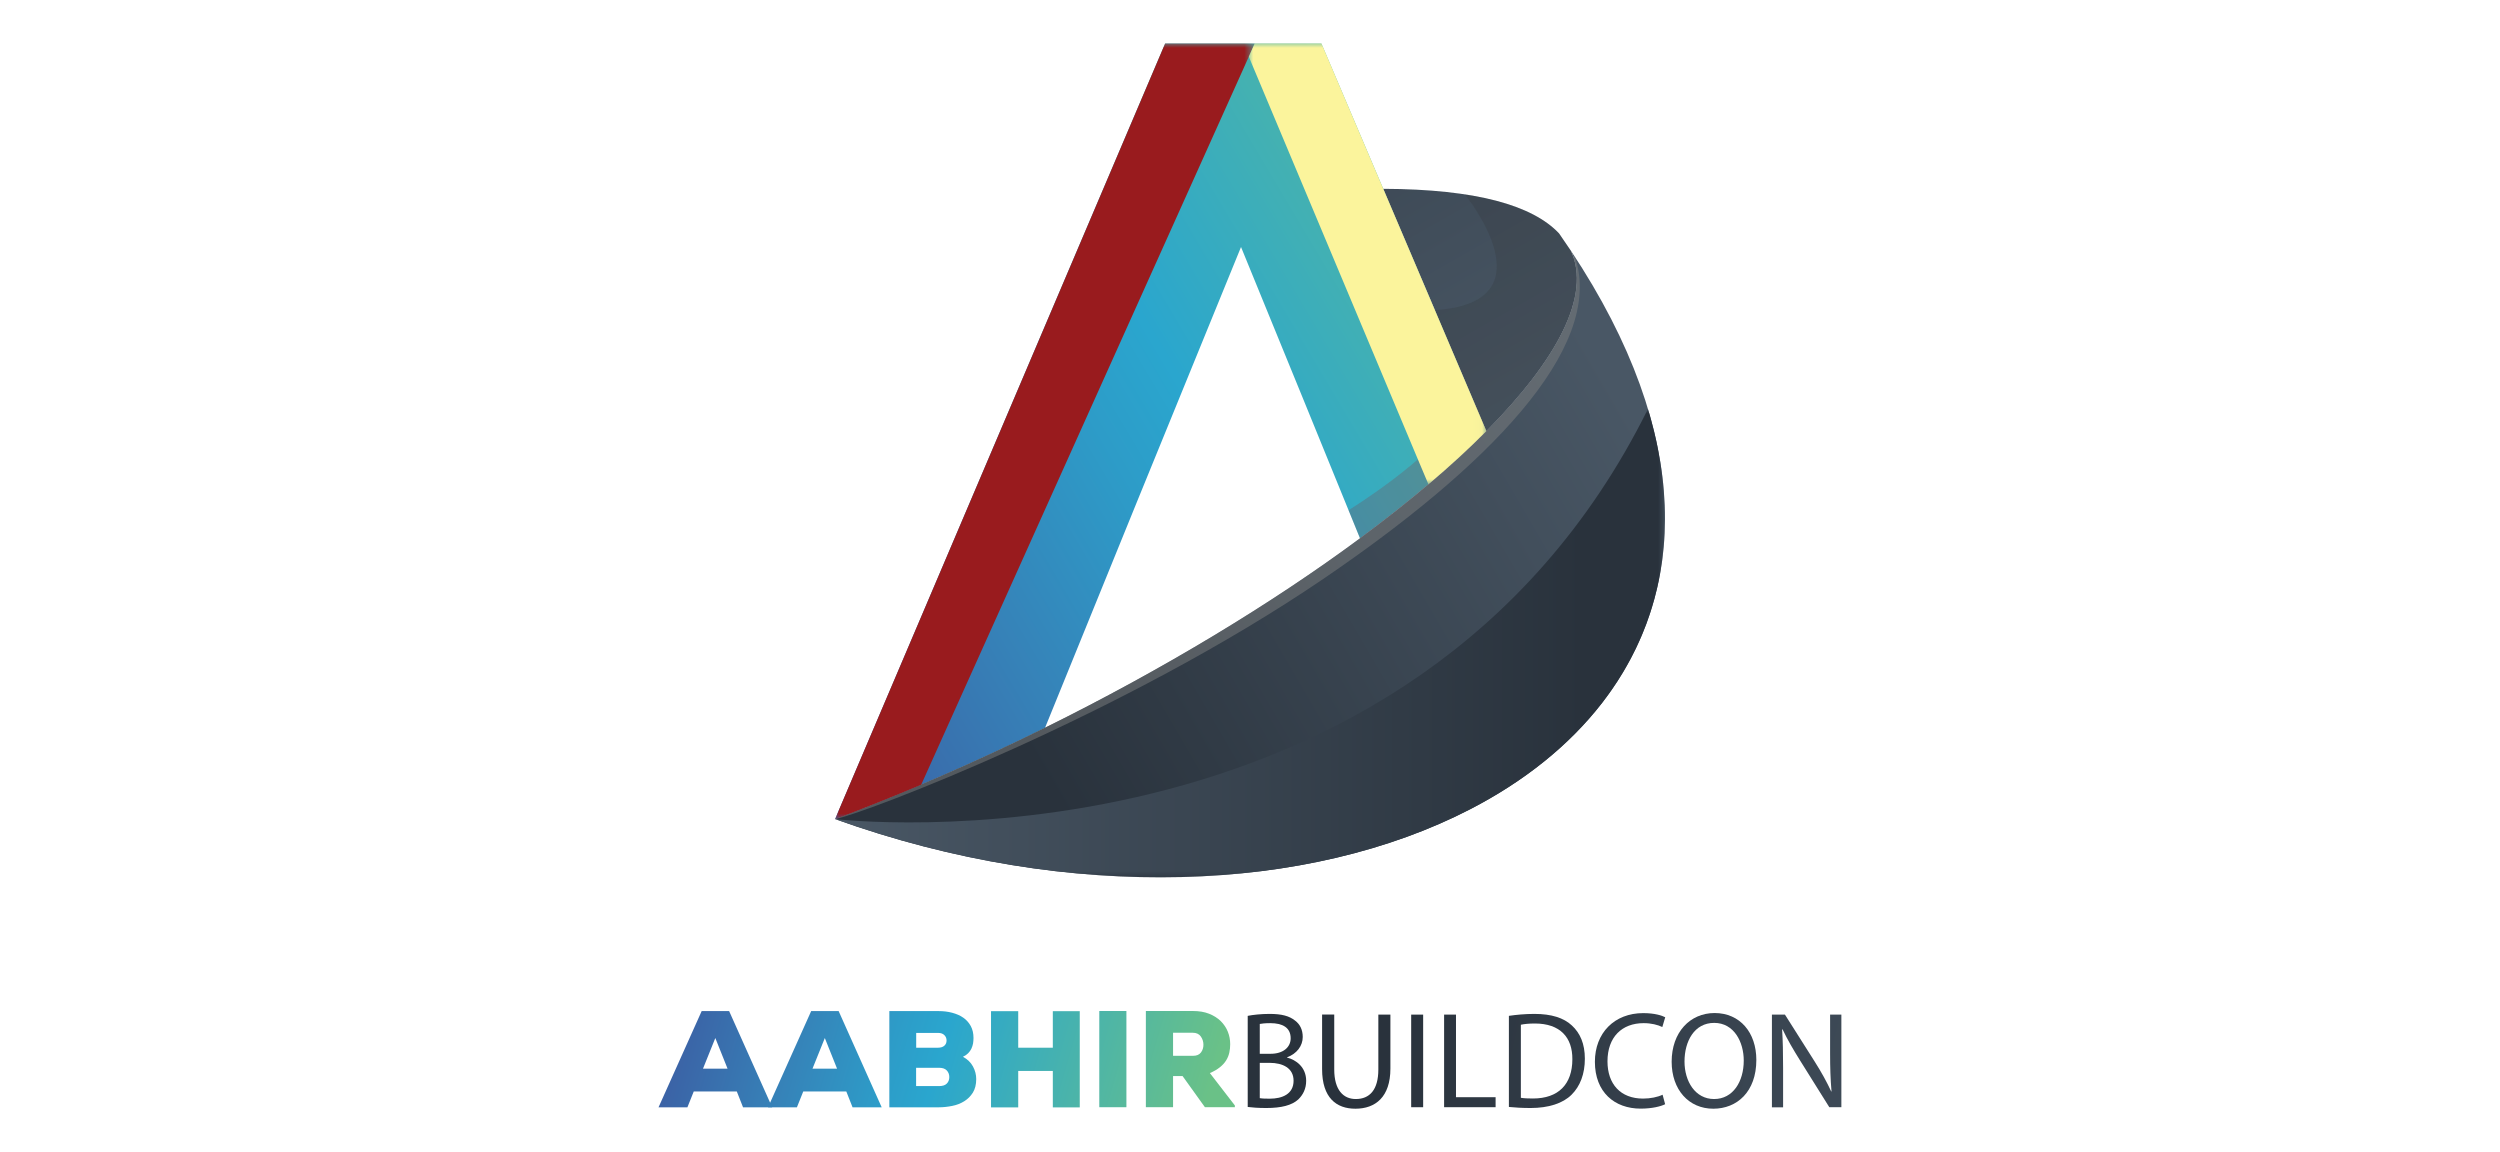
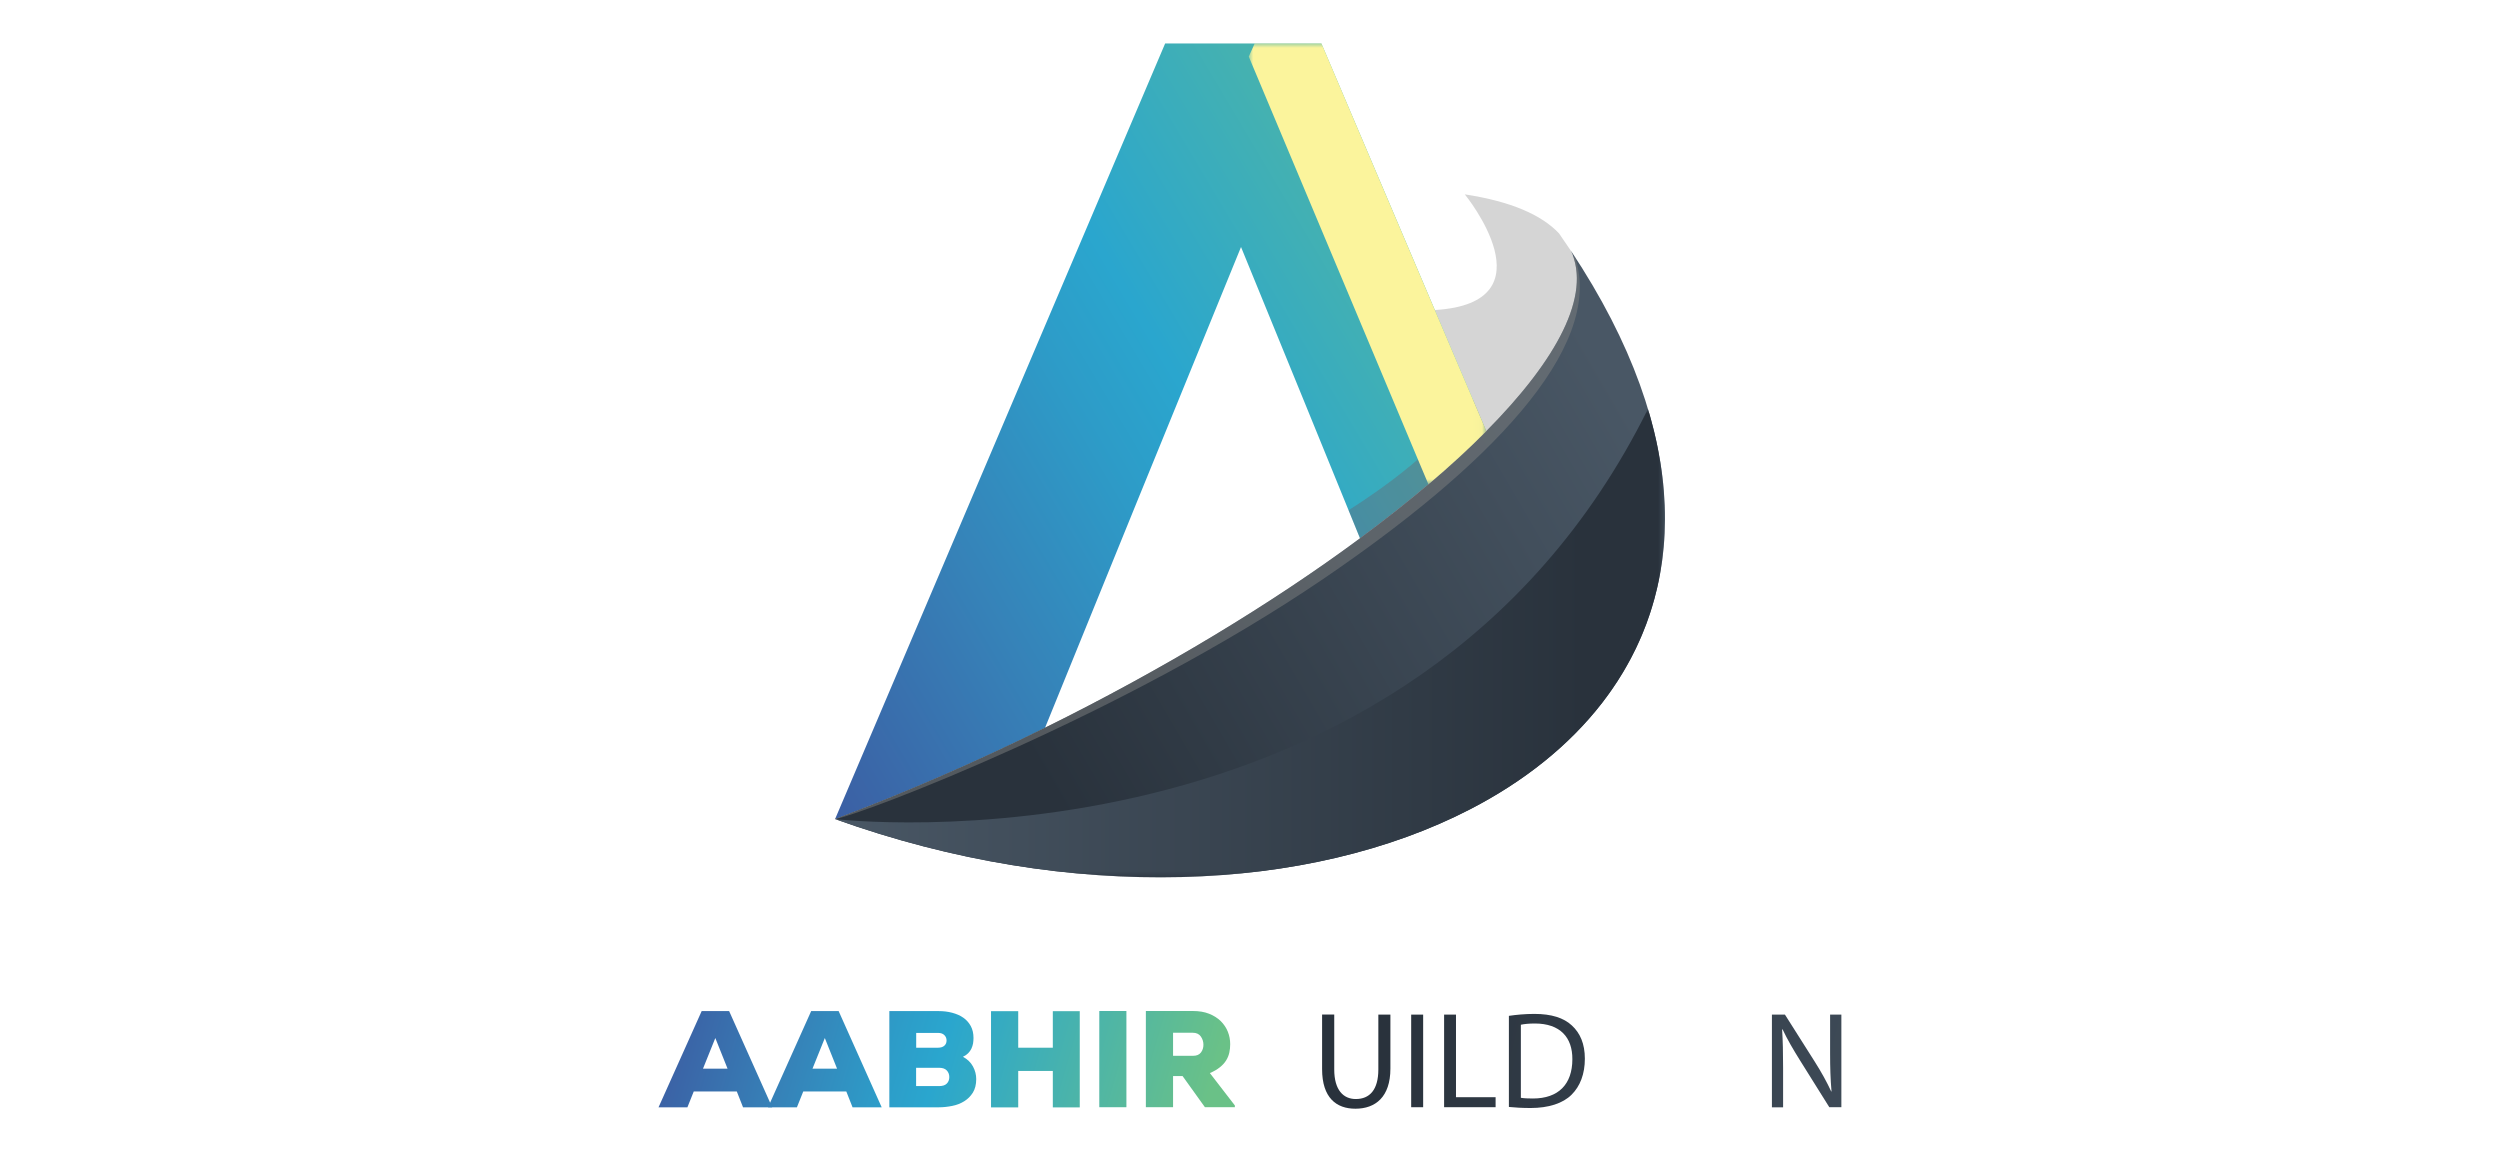
<svg xmlns="http://www.w3.org/2000/svg" xmlns:xlink="http://www.w3.org/1999/xlink" version="1.1" id="Layer_1" x="0px" y="0px" viewBox="0 0 284 130.89" style="enable-background:new 0 0 284 130.89;" xml:space="preserve">
  <style type="text/css"> .st0{clip-path:url(#SVGID_2_);fill:url(#SVGID_3_);} .st1{clip-path:url(#SVGID_5_);fill:url(#SVGID_6_);} .st2{opacity:0.5;fill-rule:evenodd;clip-rule:evenodd;fill:#7F8080;} .st3{filter:url(#Adobe_OpacityMaskFilter);} .st4{fill:url(#SVGID_8_);} .st5{mask:url(#SVGID_7_);fill-rule:evenodd;clip-rule:evenodd;fill:url(#SVGID_9_);} .st6{clip-path:url(#SVGID_11_);fill:url(#SVGID_12_);} .st7{opacity:0.2;fill-rule:evenodd;clip-rule:evenodd;fill:#2D2E2D;} .st8{opacity:0.2;fill-rule:evenodd;clip-rule:evenodd;fill:#991B1E;} .st9{filter:url(#Adobe_OpacityMaskFilter_1_);} .st10{fill:url(#SVGID_14_);} .st11{mask:url(#SVGID_13_);fill-rule:evenodd;clip-rule:evenodd;fill:#991B1E;} .st12{filter:url(#Adobe_OpacityMaskFilter_2_);} .st13{fill:url(#SVGID_16_);} .st14{mask:url(#SVGID_15_);fill-rule:evenodd;clip-rule:evenodd;fill:#FBF49C;} .st15{fill:url(#SVGID_17_);} .st16{fill:url(#SVGID_18_);} .st17{fill:url(#SVGID_19_);} .st18{fill:url(#SVGID_20_);} .st19{fill:url(#SVGID_21_);} .st20{fill:url(#SVGID_22_);} .st21{fill:url(#SVGID_23_);} .st22{fill:url(#SVGID_24_);} .st23{fill:url(#SVGID_25_);} .st24{fill:url(#SVGID_26_);} .st25{fill:url(#SVGID_27_);} .st26{fill:url(#SVGID_28_);} .st27{fill:url(#SVGID_29_);} .st28{fill:url(#SVGID_30_);} </style>
  <g>
    <g>
      <g>
        <defs>
          <path id="SVGID_1_" d="M140.98,28.06c-8.93,21.81-15,36.76-22.27,54.63c-7.7,3.81-15.74,7.32-23.85,10.37l37.5-88.12h17.75 l18.74,44.04c-3.89,3.93-8.75,8.04-14.35,12.18C150.43,51.17,146.19,40.78,140.98,28.06" />
        </defs>
        <clipPath id="SVGID_2_">
          <use xlink:href="#SVGID_1_" style="overflow:visible;" />
        </clipPath>
        <linearGradient id="SVGID_3_" gradientUnits="userSpaceOnUse" x1="63.434" y1="89.635" x2="187.111" y2="16.172">
          <stop offset="0" style="stop-color:#403891" />
          <stop offset="0.159" style="stop-color:#3C5CA2" />
          <stop offset="0.364" style="stop-color:#3682B8" />
          <stop offset="0.512" style="stop-color:#2D9CC8" />
          <stop offset="0.586" style="stop-color:#2AA6CE" />
          <stop offset="1" style="stop-color:#6AC187" />
        </linearGradient>
        <rect x="94.86" y="4.93" class="st0" width="73.99" height="88.12" />
      </g>
      <g>
        <defs>
          <path id="SVGID_4_" d="M181.99,79.86c9.69-12.51,10.47-30.28-3.53-51.37c2.34,5.05-1.56,12.36-9.61,20.48 c-3.89,3.93-8.75,8.04-14.35,12.18c-10.02,7.42-22.41,14.91-35.79,21.52c-7.7,3.81-15.74,7.32-23.85,10.37 c26.91,9.66,53.98,8.29,72.16-1.12C173.13,88.77,178.23,84.71,181.99,79.86" />
        </defs>
        <clipPath id="SVGID_5_">
          <use xlink:href="#SVGID_4_" style="overflow:visible;" />
        </clipPath>
        <linearGradient id="SVGID_6_" gradientUnits="userSpaceOnUse" x1="182.944" y1="42.734" x2="107.439" y2="86.691">
          <stop offset="2.428670e-03" style="stop-color:#495765" />
          <stop offset="0.902" style="stop-color:#29323C" />
        </linearGradient>
        <rect x="94.86" y="28.49" class="st1" width="97.6" height="74.22" />
      </g>
      <path class="st2" d="M178.93,29.22L178.93,29.22l-0.17,0.05c1.63,5.01-2.27,11.99-9.92,19.71c-3.89,3.93-8.75,8.04-14.35,12.18 c-10.02,7.42-22.41,14.91-35.79,21.52c-7.7,3.81-15.74,7.32-23.85,10.37c2.96-0.49,32.78-11.79,55.64-27.4 C168.53,53.35,182.39,39.7,178.93,29.22" />
      <defs>
        <filter id="Adobe_OpacityMaskFilter" x="94.86" y="46.47" width="94.28" height="53.21">
          <feColorMatrix type="matrix" values="1 0 0 0 0 0 1 0 0 0 0 0 1 0 0 0 0 0 1 0" />
        </filter>
      </defs>
      <mask maskUnits="userSpaceOnUse" x="94.86" y="46.47" width="94.28" height="53.21" id="SVGID_7_">
        <g class="st3">
          <linearGradient id="SVGID_8_" gradientUnits="userSpaceOnUse" x1="-49.555" y1="385.212" x2="140.269" y2="306.353" gradientTransform="matrix(1 0 0 1 51.787 -254.077)">
            <stop offset="0" style="stop-color:#FFFFFF" />
            <stop offset="0.107" style="stop-color:#ECECEC" />
            <stop offset="0.324" style="stop-color:#B9B9B9" />
            <stop offset="0.633" style="stop-color:#686868" />
            <stop offset="1" style="stop-color:#000000" />
          </linearGradient>
          <rect x="94.86" y="46.47" class="st4" width="94.28" height="53.21" />
        </g>
      </mask>
      <linearGradient id="SVGID_9_" gradientUnits="userSpaceOnUse" x1="94.86" y1="73.071" x2="189.139" y2="73.071">
        <stop offset="2.428670e-03" style="stop-color:#495765" />
        <stop offset="0.902" style="stop-color:#29323C" />
      </linearGradient>
      <path class="st5" d="M181.99,79.86c6.79-8.77,9.21-20.13,5.22-33.4c-26.93,54.3-92.35,46.59-92.35,46.59 c26.91,9.66,53.98,8.29,72.16-1.12C173.13,88.77,178.23,84.71,181.99,79.86" />
      <g>
        <defs>
-           <path id="SVGID_10_" d="M168.85,48.98c8.05-8.12,11.95-15.44,9.61-20.48c-0.44-0.66-0.89-1.32-1.35-1.98 c-2.98-3.17-9.38-5.04-19.98-5.07L168.85,48.98z" />
-         </defs>
+           </defs>
        <clipPath id="SVGID_11_">
          <use xlink:href="#SVGID_10_" style="overflow:visible;" />
        </clipPath>
        <linearGradient id="SVGID_12_" gradientUnits="userSpaceOnUse" x1="174.447" y1="44.809" x2="126.558" y2="-39.011">
          <stop offset="2.428670e-03" style="stop-color:#495765" />
          <stop offset="0.902" style="stop-color:#29323C" />
        </linearGradient>
        <rect x="157.13" y="21.44" class="st6" width="23.67" height="27.54" />
      </g>
      <path class="st7" d="M168.85,48.98c8.05-8.12,11.95-15.44,9.61-20.48c-0.44-0.66-0.89-1.32-1.35-1.98 c-1.98-2.11-5.47-3.64-10.71-4.44c0.02,0.02,10.09,12.34-3.41,13.14L168.85,48.98z" />
      <path class="st8" d="M167.28,45.29c-3.35,5.43-10.41,10.35-14.08,12.67c0.44,1.07,0.87,2.14,1.3,3.2 c5.6-4.14,10.46-8.26,14.35-12.18L167.28,45.29z" />
      <defs>
        <filter id="Adobe_OpacityMaskFilter_1_" x="94.86" y="4.93" width="47.68" height="88.12">
          <feColorMatrix type="matrix" values="1 0 0 0 0 0 1 0 0 0 0 0 1 0 0 0 0 0 1 0" />
        </filter>
      </defs>
      <mask maskUnits="userSpaceOnUse" x="94.86" y="4.93" width="47.68" height="88.12" id="SVGID_13_">
        <g class="st9">
          <linearGradient id="SVGID_14_" gradientUnits="userSpaceOnUse" x1="-12.159" y1="469.535" x2="87.878" y2="264.472" gradientTransform="matrix(1 0 0 1 51.787 -258.457)">
            <stop offset="0" style="stop-color:#FFFFFF" />
            <stop offset="0.067" style="stop-color:#E6E6E6" />
            <stop offset="0.267" style="stop-color:#A1A1A1" />
            <stop offset="0.456" style="stop-color:#686868" />
            <stop offset="0.63" style="stop-color:#3B3B3B" />
            <stop offset="0.783" style="stop-color:#1B1B1B" />
            <stop offset="0.912" style="stop-color:#070707" />
            <stop offset="1" style="stop-color:#000000" />
          </linearGradient>
          <rect x="94.86" y="4.93" class="st10" width="47.68" height="88.12" />
        </g>
      </mask>
-       <path class="st11" d="M104.65,89.14l37.89-84.2h-10.18l-37.5,88.12C98.14,91.82,101.41,90.51,104.65,89.14" />
      <defs>
        <filter id="Adobe_OpacityMaskFilter_2_" x="141.86" y="4.93" width="26.99" height="50.09">
          <feColorMatrix type="matrix" values="1 0 0 0 0 0 1 0 0 0 0 0 1 0 0 0 0 0 1 0" />
        </filter>
      </defs>
      <mask maskUnits="userSpaceOnUse" x="141.86" y="4.93" width="26.99" height="50.09" id="SVGID_15_">
        <g class="st12">
          <linearGradient id="SVGID_16_" gradientUnits="userSpaceOnUse" x1="48.109" y1="267.496" x2="85.928" y2="339.053" gradientTransform="matrix(1 0 0 1 82.881 -283.615)">
            <stop offset="0" style="stop-color:#FFFFFF" />
            <stop offset="0.213" style="stop-color:#BEBEBE" />
            <stop offset="0.499" style="stop-color:#6E6E6E" />
            <stop offset="0.735" style="stop-color:#333333" />
            <stop offset="0.908" style="stop-color:#0E0E0E" />
            <stop offset="1" style="stop-color:#000000" />
          </linearGradient>
          <rect x="141.86" y="4.93" class="st13" width="26.99" height="50.09" />
        </g>
      </mask>
      <path class="st14" d="M141.86,6.43l19.21,45.75l1.2,2.84c2.42-2.05,4.62-4.07,6.58-6.05l-5.86-13.77l-5.86-13.77l-7.02-16.51 h-7.57L141.86,6.43z" />
    </g>
    <g>
      <linearGradient id="SVGID_17_" gradientUnits="userSpaceOnUse" x1="62.979" y1="115.75" x2="133.922" y2="136.209">
        <stop offset="0" style="stop-color:#403891" />
        <stop offset="0.159" style="stop-color:#3C5CA2" />
        <stop offset="0.364" style="stop-color:#3682B8" />
        <stop offset="0.512" style="stop-color:#2D9CC8" />
        <stop offset="0.586" style="stop-color:#2AA6CE" />
        <stop offset="1" style="stop-color:#6AC187" />
      </linearGradient>
      <path class="st15" d="M83.7,123.99h-4.89l-0.72,1.8h-3.28l4.9-10.93h3.12l4.89,10.93h-3.31L83.7,123.99z M81.26,117.92l-1.4,3.48 h2.79L81.26,117.92z" />
      <linearGradient id="SVGID_18_" gradientUnits="userSpaceOnUse" x1="63.934" y1="112.438" x2="134.878" y2="132.897">
        <stop offset="0" style="stop-color:#403891" />
        <stop offset="0.159" style="stop-color:#3C5CA2" />
        <stop offset="0.364" style="stop-color:#3682B8" />
        <stop offset="0.512" style="stop-color:#2D9CC8" />
        <stop offset="0.586" style="stop-color:#2AA6CE" />
        <stop offset="1" style="stop-color:#6AC187" />
      </linearGradient>
      <path class="st16" d="M96.14,123.99h-4.89l-0.72,1.8h-3.28l4.9-10.93h3.12l4.89,10.93h-3.31L96.14,123.99z M93.7,117.92l-1.4,3.48 h2.79L93.7,117.92z" />
      <linearGradient id="SVGID_19_" gradientUnits="userSpaceOnUse" x1="64.934" y1="108.973" x2="135.877" y2="129.432">
        <stop offset="0" style="stop-color:#403891" />
        <stop offset="0.159" style="stop-color:#3C5CA2" />
        <stop offset="0.364" style="stop-color:#3682B8" />
        <stop offset="0.512" style="stop-color:#2D9CC8" />
        <stop offset="0.586" style="stop-color:#2AA6CE" />
        <stop offset="1" style="stop-color:#6AC187" />
      </linearGradient>
      <path class="st17" d="M106.63,114.86c0.54,0,1.05,0.06,1.54,0.19c0.48,0.13,0.91,0.31,1.26,0.56c0.36,0.25,0.64,0.57,0.85,0.95 c0.21,0.39,0.31,0.84,0.31,1.36c0,0.21-0.02,0.41-0.05,0.62c-0.04,0.2-0.1,0.4-0.19,0.59c-0.09,0.19-0.21,0.36-0.37,0.52 c-0.16,0.16-0.35,0.29-0.59,0.4c0.51,0.27,0.89,0.64,1.14,1.1c0.25,0.46,0.37,0.94,0.37,1.44c0,0.61-0.13,1.12-0.38,1.53 c-0.26,0.41-0.58,0.73-0.98,0.98c-0.4,0.25-0.85,0.43-1.36,0.53c-0.5,0.1-1.01,0.16-1.51,0.16h-5.64v-10.93H106.63z M104.08,119.02h2.47c0.32,0,0.57-0.08,0.73-0.23c0.17-0.15,0.25-0.35,0.25-0.59s-0.08-0.44-0.25-0.61 c-0.17-0.17-0.4-0.25-0.7-0.25h-2.5V119.02z M104.08,123.38h2.61c0.4,0,0.69-0.1,0.87-0.29c0.19-0.19,0.28-0.44,0.28-0.74 c0-0.3-0.1-0.55-0.29-0.75c-0.19-0.2-0.48-0.3-0.87-0.3h-2.61V123.38z" />
      <linearGradient id="SVGID_20_" gradientUnits="userSpaceOnUse" x1="65.954" y1="105.436" x2="136.897" y2="125.896">
        <stop offset="0" style="stop-color:#403891" />
        <stop offset="0.159" style="stop-color:#3C5CA2" />
        <stop offset="0.364" style="stop-color:#3682B8" />
        <stop offset="0.512" style="stop-color:#2D9CC8" />
        <stop offset="0.586" style="stop-color:#2AA6CE" />
        <stop offset="1" style="stop-color:#6AC187" />
      </linearGradient>
      <path class="st18" d="M119.6,125.8v-4.14h-3.93v4.14h-3.09v-10.93h3.09v4.15h3.93v-4.15h3.06v10.93H119.6z" />
      <linearGradient id="SVGID_21_" gradientUnits="userSpaceOnUse" x1="66.633" y1="103.08" x2="137.576" y2="123.539">
        <stop offset="0" style="stop-color:#403891" />
        <stop offset="0.159" style="stop-color:#3C5CA2" />
        <stop offset="0.364" style="stop-color:#3682B8" />
        <stop offset="0.512" style="stop-color:#2D9CC8" />
        <stop offset="0.586" style="stop-color:#2AA6CE" />
        <stop offset="1" style="stop-color:#6AC187" />
      </linearGradient>
      <path class="st19" d="M124.88,125.78v-10.93h3.08v10.93H124.88z" />
      <linearGradient id="SVGID_22_" gradientUnits="userSpaceOnUse" x1="67.158" y1="101.261" x2="138.101" y2="121.72">
        <stop offset="0" style="stop-color:#403891" />
        <stop offset="0.159" style="stop-color:#3C5CA2" />
        <stop offset="0.364" style="stop-color:#3682B8" />
        <stop offset="0.512" style="stop-color:#2D9CC8" />
        <stop offset="0.586" style="stop-color:#2AA6CE" />
        <stop offset="1" style="stop-color:#6AC187" />
      </linearGradient>
      <path class="st20" d="M140.28,125.78h-3.4l-2.54-3.54h-1.08v3.54h-3.09v-10.93h5.34c0.7,0,1.31,0.1,1.84,0.31 c0.53,0.21,0.97,0.49,1.33,0.84c0.35,0.35,0.62,0.75,0.8,1.2c0.18,0.45,0.27,0.92,0.27,1.41c0,0.33-0.03,0.66-0.1,0.97 c-0.07,0.31-0.19,0.61-0.36,0.88c-0.17,0.28-0.41,0.54-0.71,0.78c-0.3,0.24-0.68,0.47-1.14,0.66l2.84,3.68V125.78z M133.26,117.32 v2.62h2.28c0.41,0,0.7-0.13,0.89-0.38c0.19-0.25,0.28-0.55,0.28-0.88c0-0.34-0.1-0.66-0.3-0.94c-0.2-0.28-0.5-0.42-0.91-0.42 H133.26z" />
      <linearGradient id="SVGID_23_" gradientUnits="userSpaceOnUse" x1="235.32" y1="142.945" x2="147.372" y2="121.423">
        <stop offset="2.428670e-03" style="stop-color:#495765" />
        <stop offset="0.902" style="stop-color:#29323C" />
      </linearGradient>
-       <path class="st21" d="M141.75,115.4c0.59-0.12,1.53-0.22,2.48-0.22c1.36,0,2.23,0.23,2.89,0.76c0.55,0.41,0.87,1.03,0.87,1.86 c0,1.01-0.67,1.9-1.78,2.31v0.03c1,0.25,2.17,1.08,2.17,2.64c0,0.91-0.36,1.59-0.89,2.11c-0.73,0.67-1.92,0.98-3.64,0.98 c-0.94,0-1.65-0.06-2.11-0.12V115.4z M143.11,119.71h1.23c1.44,0,2.28-0.75,2.28-1.76c0-1.23-0.94-1.72-2.31-1.72 c-0.62,0-0.98,0.05-1.2,0.09V119.71z M143.11,124.75c0.27,0.05,0.66,0.06,1.14,0.06c1.41,0,2.7-0.52,2.7-2.04 c0-1.44-1.23-2.03-2.72-2.03h-1.12V124.75z" />
      <linearGradient id="SVGID_24_" gradientUnits="userSpaceOnUse" x1="235.976" y1="140.262" x2="148.028" y2="118.74">
        <stop offset="2.428670e-03" style="stop-color:#495765" />
        <stop offset="0.902" style="stop-color:#29323C" />
      </linearGradient>
      <path class="st22" d="M151.57,115.26v6.23c0,2.36,1.05,3.36,2.45,3.36c1.56,0,2.56-1.03,2.56-3.36v-6.23h1.37v6.13 c0,3.23-1.7,4.56-3.98,4.56c-2.15,0-3.78-1.23-3.78-4.5v-6.2H151.57z" />
      <linearGradient id="SVGID_25_" gradientUnits="userSpaceOnUse" x1="236.297" y1="138.952" x2="148.349" y2="117.43">
        <stop offset="2.428670e-03" style="stop-color:#495765" />
        <stop offset="0.902" style="stop-color:#29323C" />
      </linearGradient>
      <path class="st23" d="M161.67,115.26v10.52h-1.36v-10.52H161.67z" />
      <linearGradient id="SVGID_26_" gradientUnits="userSpaceOnUse" x1="236.508" y1="138.091" x2="148.56" y2="116.569">
        <stop offset="2.428670e-03" style="stop-color:#495765" />
        <stop offset="0.902" style="stop-color:#29323C" />
      </linearGradient>
      <path class="st24" d="M164.04,115.26h1.36v9.38h4.5v1.14h-5.85V115.26z" />
      <linearGradient id="SVGID_27_" gradientUnits="userSpaceOnUse" x1="237.014" y1="136.023" x2="149.066" y2="114.5">
        <stop offset="2.428670e-03" style="stop-color:#495765" />
        <stop offset="0.902" style="stop-color:#29323C" />
      </linearGradient>
      <path class="st25" d="M171.41,115.4c0.83-0.12,1.81-0.22,2.89-0.22c1.95,0,3.34,0.45,4.26,1.31c0.94,0.86,1.48,2.08,1.48,3.78 c0,1.72-0.53,3.12-1.51,4.09c-0.98,0.98-2.61,1.51-4.65,1.51c-0.97,0-1.78-0.05-2.47-0.12V115.4z M172.77,124.71 c0.34,0.06,0.84,0.08,1.37,0.08c2.9,0,4.48-1.62,4.48-4.46c0.02-2.48-1.39-4.06-4.26-4.06c-0.7,0-1.23,0.06-1.59,0.14V124.71z" />
      <linearGradient id="SVGID_28_" gradientUnits="userSpaceOnUse" x1="237.746" y1="133.03" x2="149.798" y2="111.508">
        <stop offset="2.428670e-03" style="stop-color:#495765" />
        <stop offset="0.902" style="stop-color:#29323C" />
      </linearGradient>
-       <path class="st26" d="M189.16,125.44c-0.5,0.25-1.5,0.5-2.78,0.5c-2.97,0-5.2-1.87-5.2-5.32c0-3.29,2.23-5.53,5.49-5.53 c1.31,0,2.14,0.28,2.5,0.47l-0.33,1.11c-0.52-0.25-1.25-0.44-2.12-0.44c-2.47,0-4.11,1.58-4.11,4.34c0,2.58,1.48,4.23,4.04,4.23 c0.83,0,1.67-0.17,2.22-0.44L189.16,125.44z" />
      <linearGradient id="SVGID_29_" gradientUnits="userSpaceOnUse" x1="238.203" y1="131.163" x2="150.255" y2="109.641">
        <stop offset="2.428670e-03" style="stop-color:#495765" />
        <stop offset="0.902" style="stop-color:#29323C" />
      </linearGradient>
-       <path class="st27" d="M199.52,120.41c0,3.62-2.2,5.54-4.89,5.54c-2.78,0-4.73-2.15-4.73-5.34c0-3.34,2.08-5.53,4.89-5.53 C197.66,115.09,199.52,117.29,199.52,120.41z M191.36,120.59c0,2.25,1.22,4.26,3.36,4.26c2.15,0,3.37-1.98,3.37-4.37 c0-2.09-1.09-4.28-3.36-4.28C192.48,116.2,191.36,118.28,191.36,120.59z" />
      <linearGradient id="SVGID_30_" gradientUnits="userSpaceOnUse" x1="238.797" y1="128.736" x2="150.849" y2="107.214">
        <stop offset="2.428670e-03" style="stop-color:#495765" />
        <stop offset="0.902" style="stop-color:#29323C" />
      </linearGradient>
      <path class="st28" d="M201.29,125.78v-10.52h1.48l3.37,5.32c0.78,1.23,1.39,2.34,1.89,3.42l0.03-0.02 c-0.12-1.41-0.16-2.69-0.16-4.32v-4.4h1.28v10.52h-1.37l-3.34-5.34c-0.73-1.17-1.44-2.37-1.97-3.51l-0.05,0.02 c0.08,1.33,0.11,2.59,0.11,4.34v4.5H201.29z" />
    </g>
  </g>
</svg>